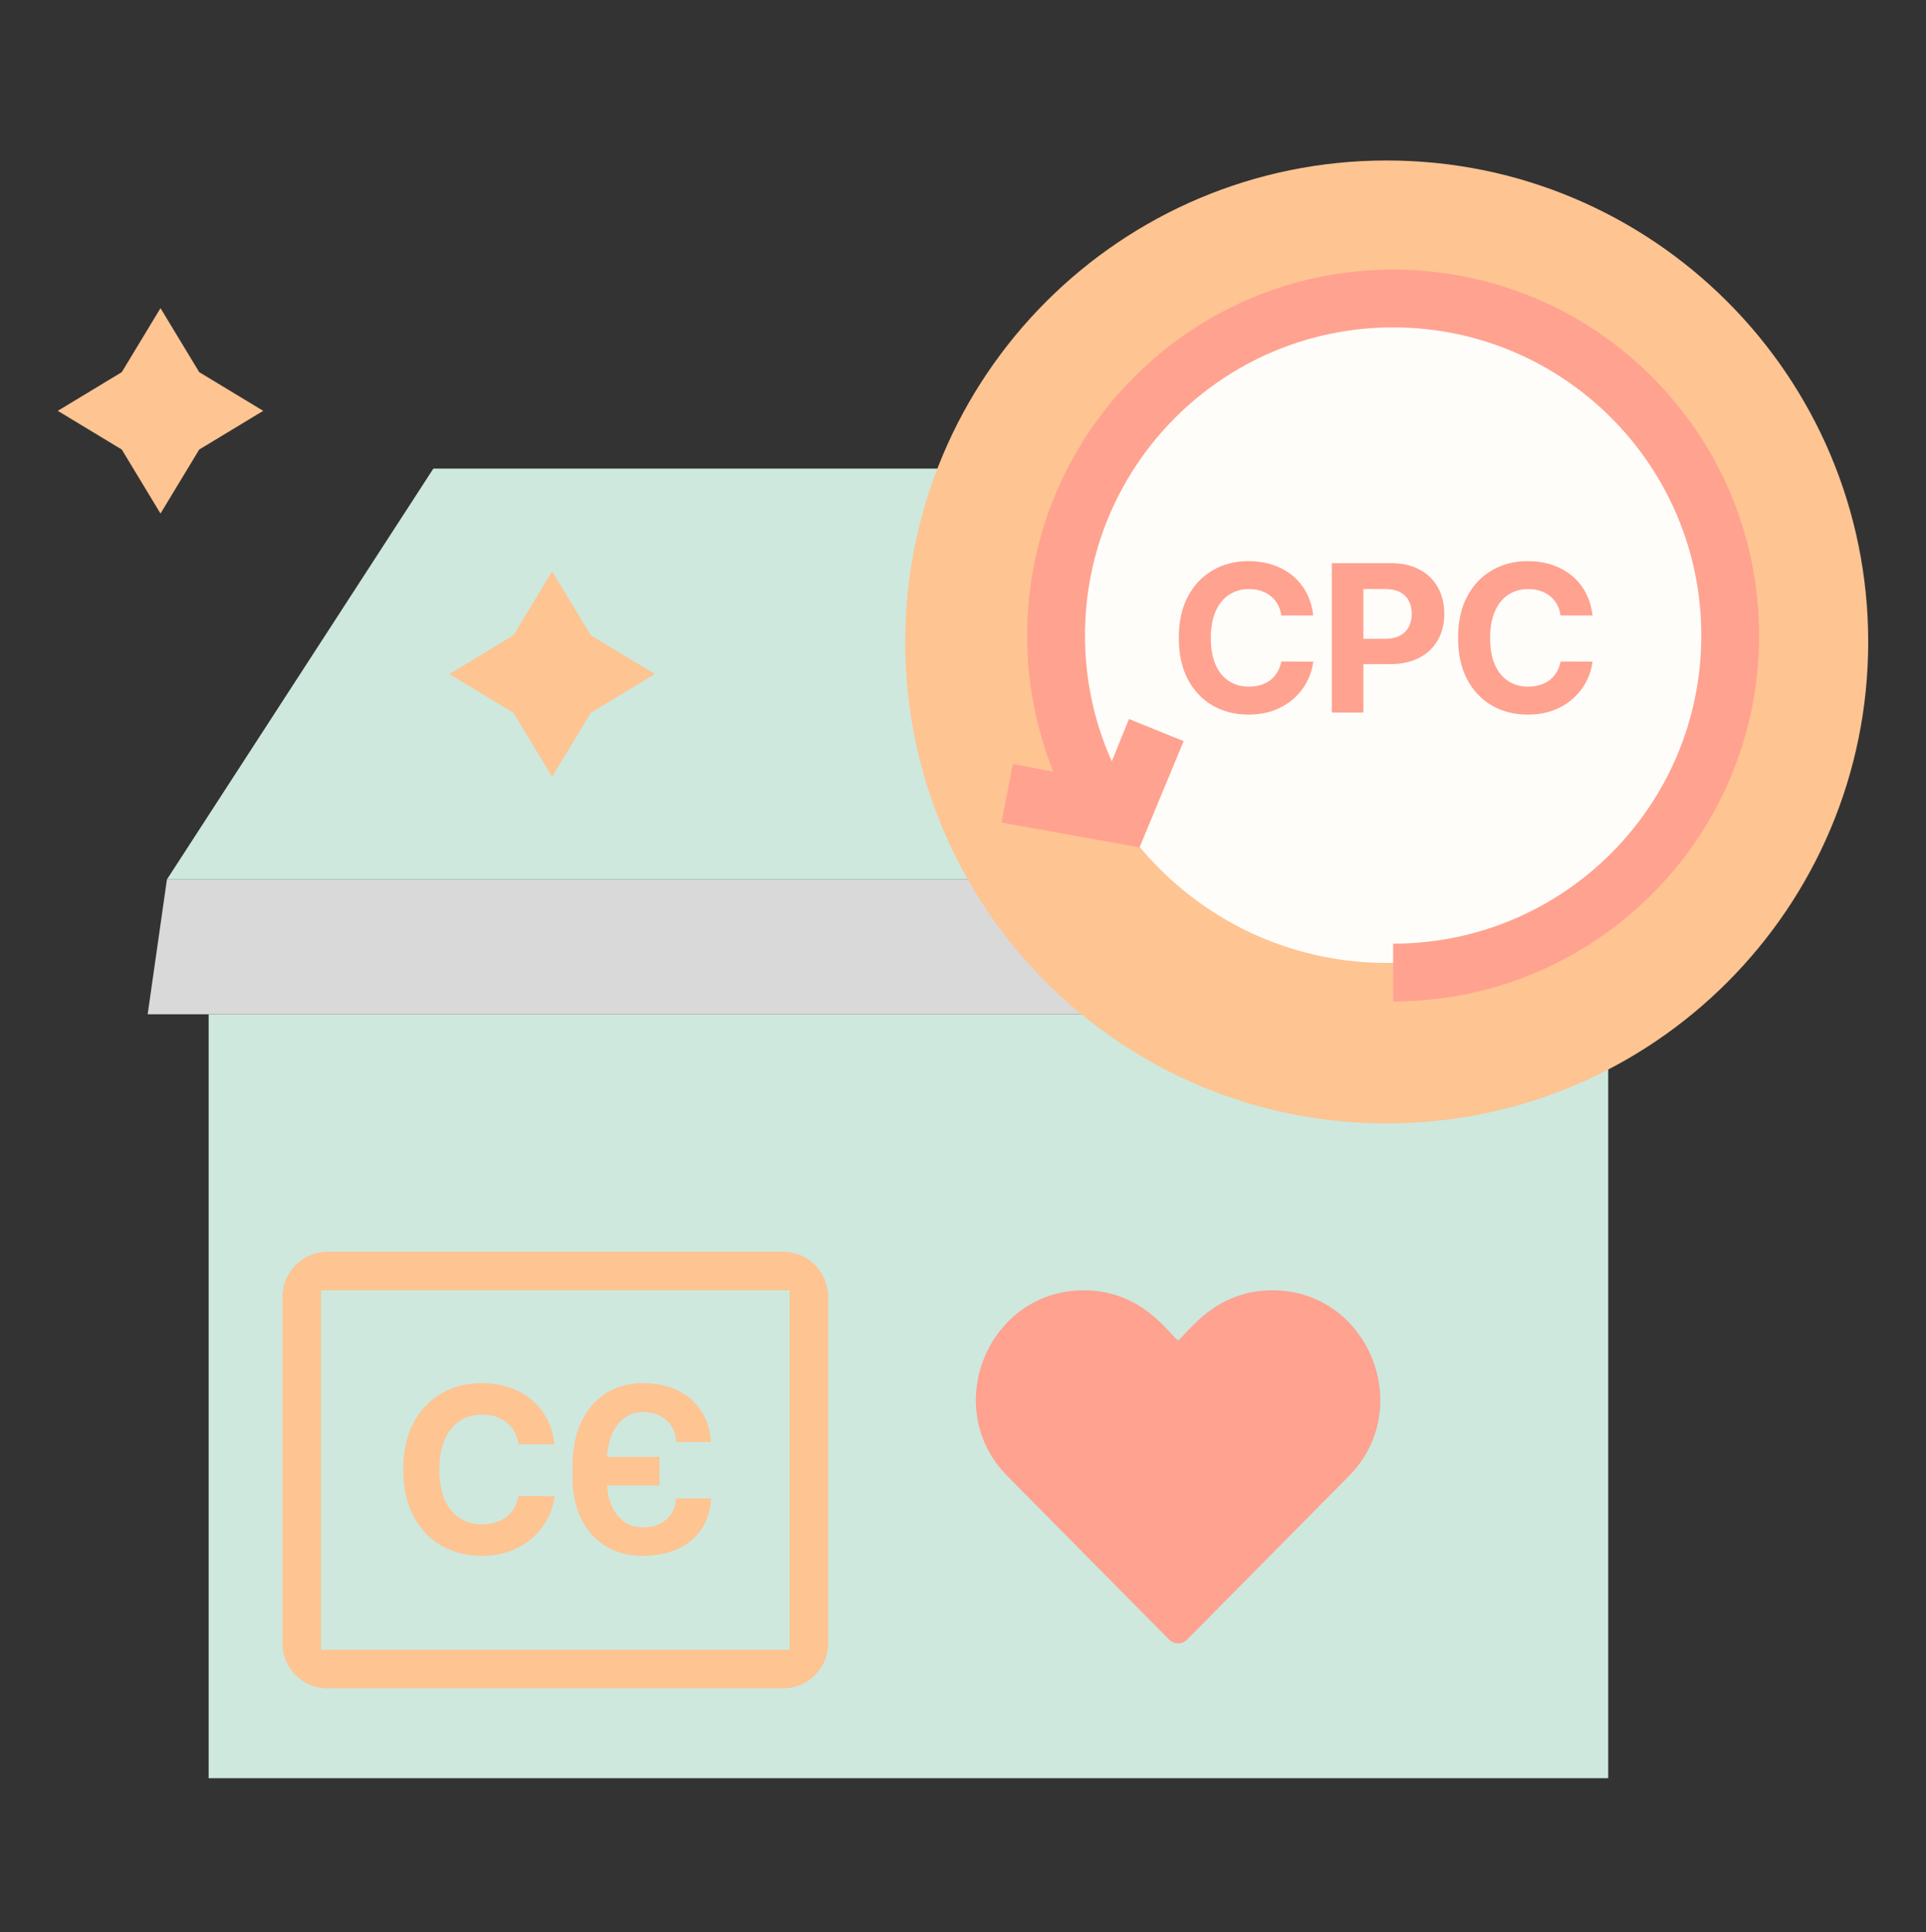
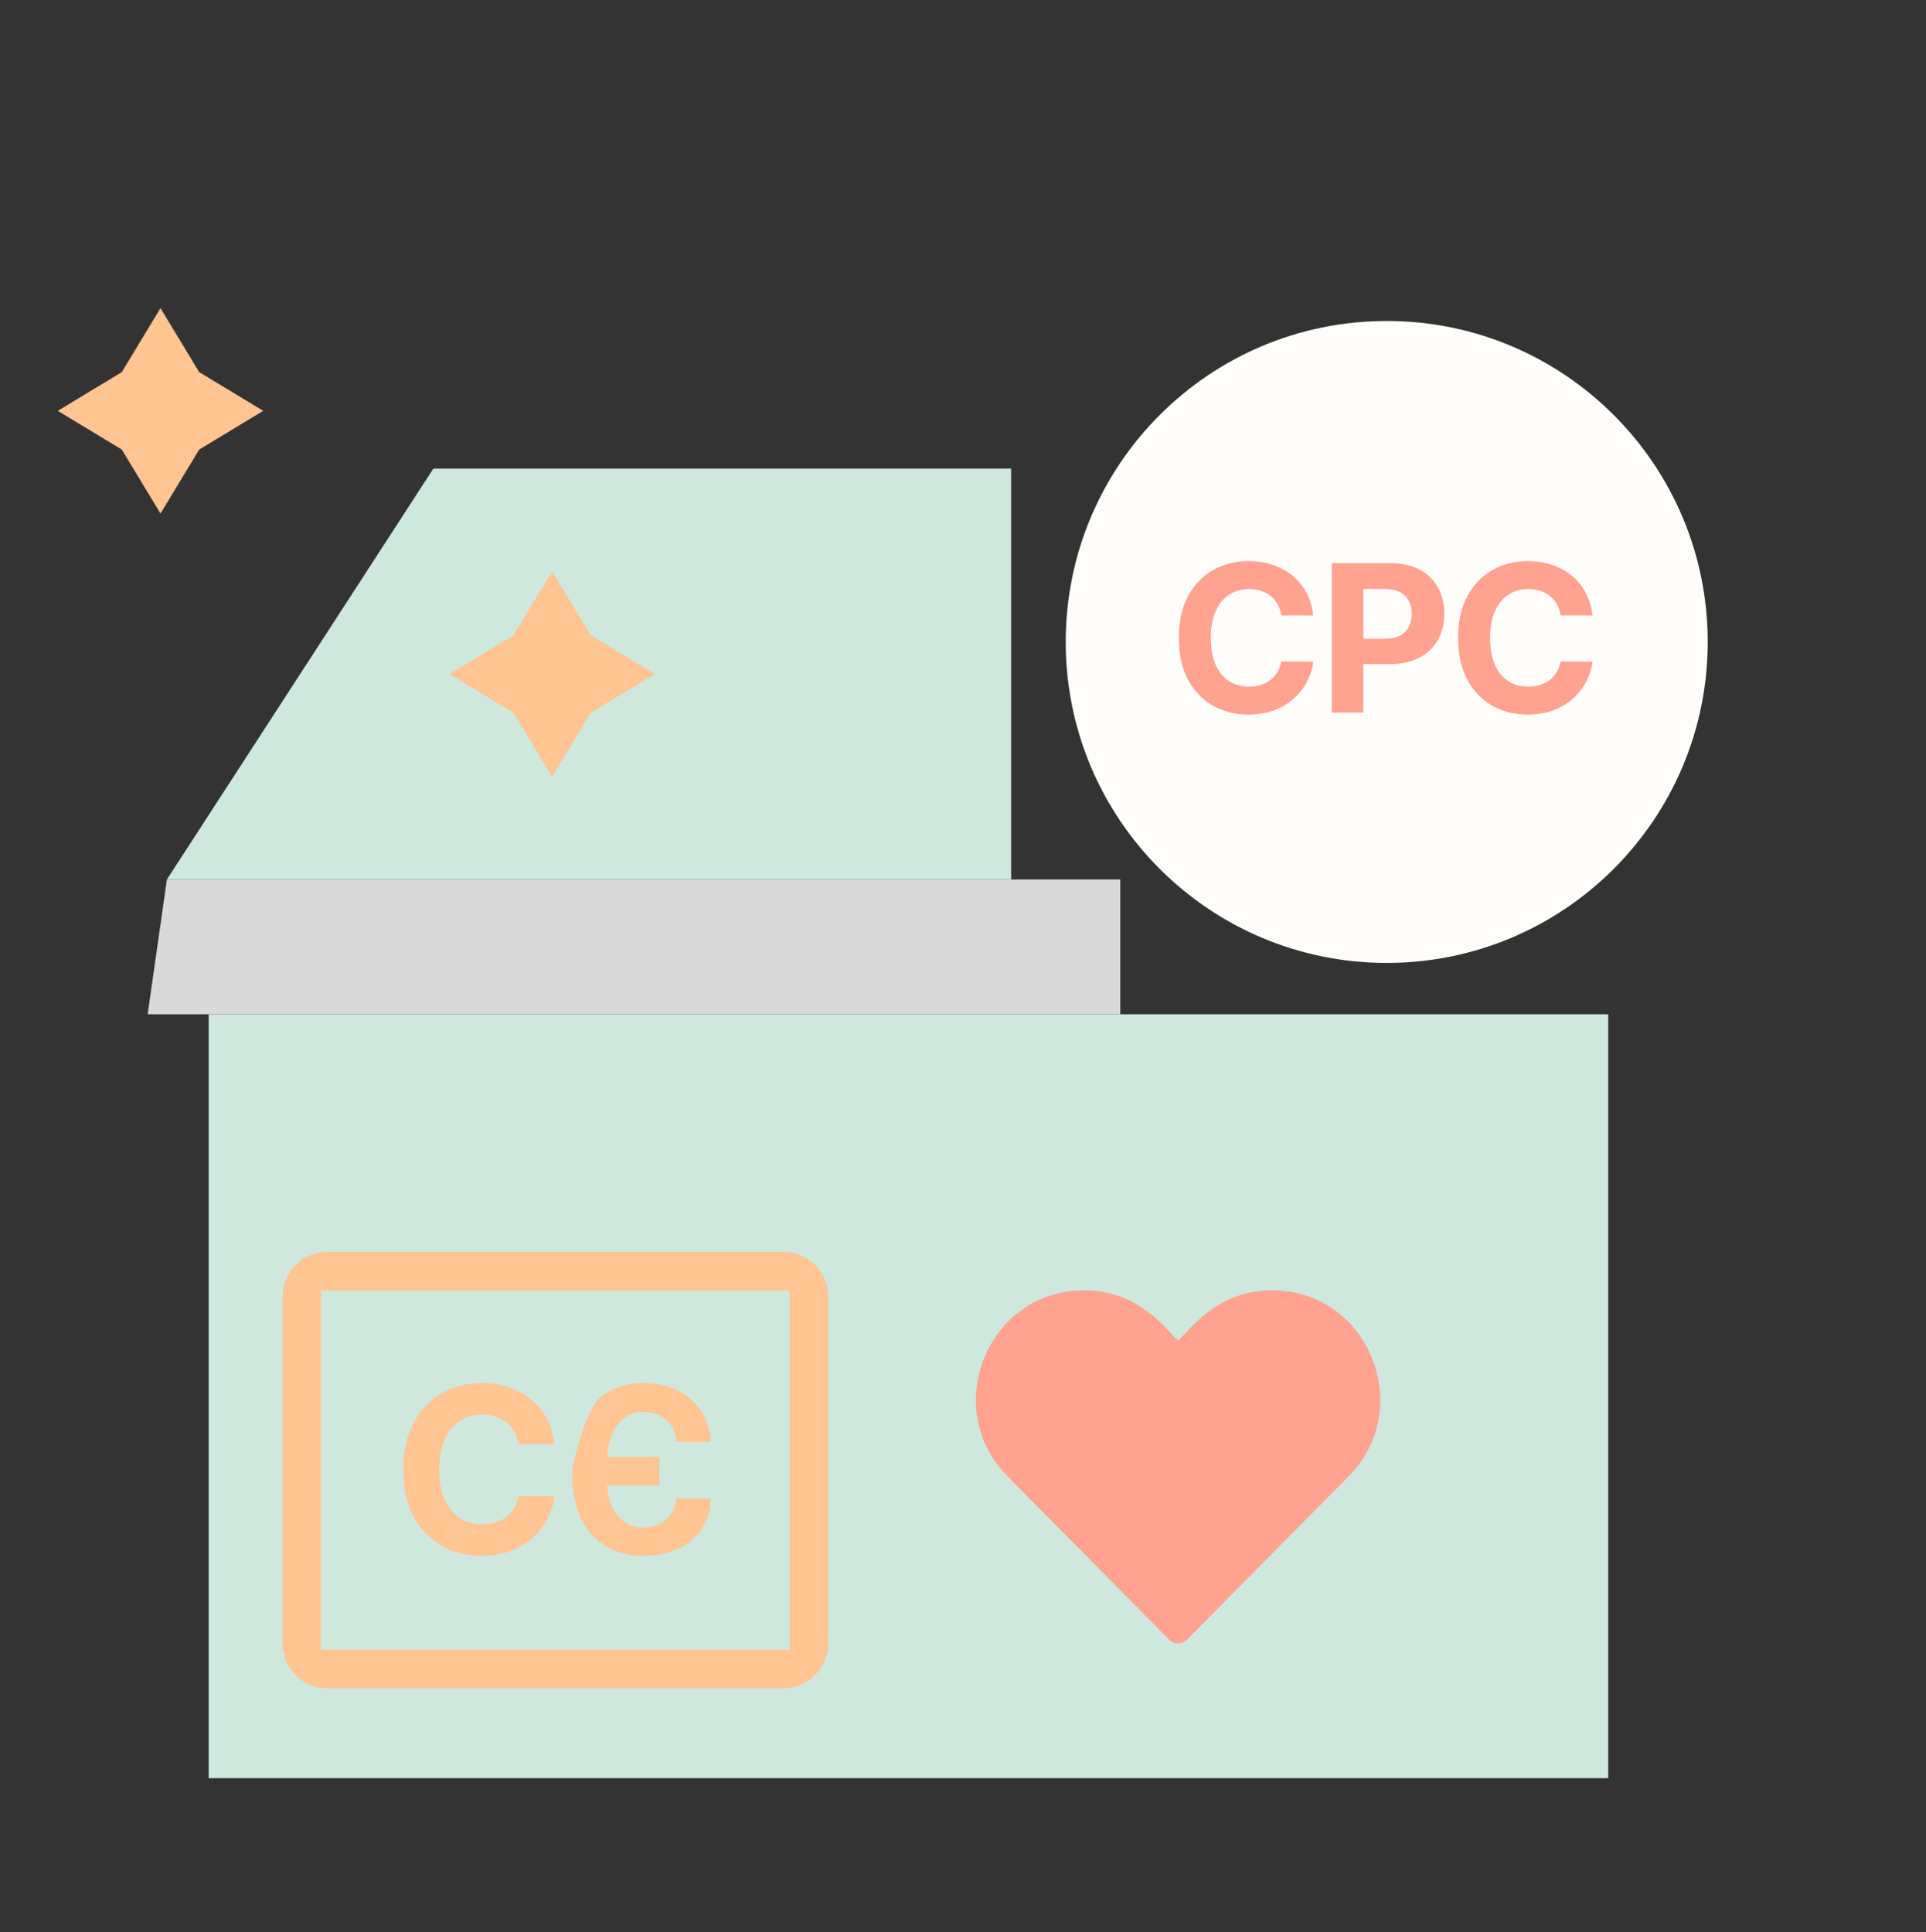
<svg xmlns="http://www.w3.org/2000/svg" width="300" height="301" viewBox="0 0 300 301" fill="none">
  <rect x="0" y="0" width="300" height="301" fill="#333333" stroke="none" />
  <rect x="32.5" y="158" width="218" height="119" fill="#CEE8DE" />
  <path d="M26 137H174.5V158H23L26 137Z" fill="#D9D9D9" />
  <path d="M67.5 73H157.5V137H26L67.5 73Z" fill="#CEE8DE" />
-   <path d="M216 175C257.421 175 291 141.422 291 100C291 58.579 257.421 25 216 25C174.579 25 141 58.579 141 100C141 141.422 174.579 175 216 175Z" fill="#FEC492" />
  <path d="M216 150C243.614 150 266 127.614 266 100C266 72.386 243.614 50 216 50C188.386 50 166 72.386 166 100C166 127.614 188.386 150 216 150Z" fill="#FFFDFA" />
  <path fill-rule="evenodd" clip-rule="evenodd" d="M25 48L31.03 57.97L41 64L31.03 70.03L25 80L18.97 70.03L9 64L18.97 57.97L25 48Z" fill="#FEC492" />
  <path fill-rule="evenodd" clip-rule="evenodd" d="M86 89L92.03 98.97L102 105L92.03 111.03L86 121L79.97 111.03L70 105L79.97 98.97L86 89Z" fill="#FEC492" />
  <path d="M182.103 255.411C182.285 255.597 182.503 255.745 182.744 255.847C182.985 255.948 183.243 256 183.505 256C183.766 256 184.024 255.948 184.265 255.847C184.506 255.745 184.724 255.597 184.906 255.411L210.092 229.952C220.595 219.338 213.132 201 198.195 201C189.225 201 185.108 207.576 183.505 208.804C181.893 207.571 177.803 201 168.814 201C153.924 201 146.369 219.29 156.92 229.952L182.103 255.411Z" fill="#FFA290" />
-   <path d="M217 156C248.48 156 274 130.48 274 99C274 67.52 248.48 42 217 42C185.52 42 160 67.52 160 99C160 106.501 161.449 113.663 164.082 120.222L157.767 119L156 128.13L177.5 132L184.368 115.454L175.854 112L173.174 118.606C170.492 112.62 169 105.984 169 99C169 72.49 190.49 51 217 51C243.51 51 265 72.49 265 99C265 125.51 243.51 147 217 147V156Z" fill="#FFA290" />
  <path d="M204.557 95.875H199.58C199.489 95.231 199.303 94.659 199.023 94.159C198.742 93.651 198.383 93.22 197.943 92.864C197.504 92.508 196.996 92.235 196.42 92.046C195.852 91.856 195.235 91.761 194.568 91.761C193.364 91.761 192.314 92.061 191.42 92.659C190.527 93.25 189.833 94.114 189.341 95.25C188.848 96.379 188.602 97.75 188.602 99.364C188.602 101.023 188.848 102.417 189.341 103.545C189.841 104.674 190.538 105.527 191.432 106.102C192.326 106.678 193.36 106.966 194.534 106.966C195.193 106.966 195.803 106.879 196.364 106.705C196.932 106.53 197.436 106.277 197.875 105.943C198.314 105.602 198.678 105.189 198.966 104.705C199.261 104.22 199.466 103.667 199.58 103.045L204.557 103.068C204.428 104.136 204.106 105.167 203.591 106.159C203.083 107.144 202.398 108.027 201.534 108.807C200.678 109.58 199.655 110.193 198.466 110.648C197.284 111.095 195.947 111.318 194.455 111.318C192.379 111.318 190.523 110.848 188.886 109.909C187.258 108.97 185.97 107.61 185.023 105.83C184.083 104.049 183.614 101.894 183.614 99.364C183.614 96.826 184.091 94.667 185.045 92.886C186 91.106 187.295 89.75 188.932 88.818C190.568 87.879 192.409 87.409 194.455 87.409C195.803 87.409 197.053 87.599 198.205 87.977C199.364 88.356 200.39 88.909 201.284 89.636C202.178 90.356 202.905 91.239 203.466 92.284C204.034 93.329 204.398 94.526 204.557 95.875ZM207.445 111V87.727H216.627C218.392 87.727 219.896 88.064 221.138 88.739C222.381 89.405 223.328 90.333 223.979 91.523C224.638 92.704 224.968 94.068 224.968 95.614C224.968 97.159 224.635 98.523 223.968 99.704C223.301 100.886 222.335 101.807 221.07 102.466C219.813 103.125 218.29 103.455 216.502 103.455H210.65V99.511H215.707C216.654 99.511 217.434 99.349 218.048 99.023C218.669 98.689 219.131 98.231 219.434 97.648C219.744 97.057 219.9 96.379 219.9 95.614C219.9 94.841 219.744 94.167 219.434 93.591C219.131 93.008 218.669 92.557 218.048 92.239C217.426 91.913 216.638 91.75 215.684 91.75H212.366V111H207.445ZM248.058 95.875H243.081C242.99 95.231 242.804 94.659 242.524 94.159C242.244 93.651 241.884 93.22 241.444 92.864C241.005 92.508 240.497 92.235 239.922 92.046C239.354 91.856 238.736 91.761 238.069 91.761C236.865 91.761 235.816 92.061 234.922 92.659C234.028 93.25 233.335 94.114 232.842 95.25C232.35 96.379 232.104 97.75 232.104 99.364C232.104 101.023 232.35 102.417 232.842 103.545C233.342 104.674 234.039 105.527 234.933 106.102C235.827 106.678 236.861 106.966 238.035 106.966C238.694 106.966 239.304 106.879 239.865 106.705C240.433 106.53 240.937 106.277 241.376 105.943C241.816 105.602 242.179 105.189 242.467 104.705C242.763 104.22 242.967 103.667 243.081 103.045L248.058 103.068C247.929 104.136 247.607 105.167 247.092 106.159C246.585 107.144 245.899 108.027 245.035 108.807C244.179 109.58 243.157 110.193 241.967 110.648C240.785 111.095 239.448 111.318 237.956 111.318C235.88 111.318 234.024 110.848 232.388 109.909C230.759 108.97 229.471 107.61 228.524 105.83C227.585 104.049 227.115 101.894 227.115 99.364C227.115 96.826 227.592 94.667 228.547 92.886C229.501 91.106 230.797 89.75 232.433 88.818C234.069 87.879 235.91 87.409 237.956 87.409C239.304 87.409 240.554 87.599 241.706 87.977C242.865 88.356 243.891 88.909 244.785 89.636C245.679 90.356 246.407 91.239 246.967 92.284C247.535 93.329 247.899 94.526 248.058 95.875Z" fill="#FFA290" />
  <path fill-rule="evenodd" clip-rule="evenodd" d="M51 195C47.134 195 44 198.134 44 202V256C44 259.866 47.134 263 51 263H122C125.866 263 129 259.866 129 256V202C129 198.134 125.866 195 122 195H51ZM123 201H50V257H123V201Z" fill="#FEC492" />
-   <path d="M86.376 224.984H80.777C80.675 224.26 80.466 223.616 80.151 223.054C79.835 222.483 79.43 221.997 78.936 221.597C78.442 221.196 77.871 220.889 77.223 220.676C76.584 220.463 75.889 220.357 75.139 220.357C73.784 220.357 72.604 220.693 71.598 221.366C70.592 222.031 69.812 223.003 69.258 224.281C68.704 225.551 68.428 227.094 68.428 228.909C68.428 230.776 68.704 232.344 69.258 233.614C69.821 234.884 70.605 235.842 71.611 236.49C72.617 237.138 73.78 237.462 75.101 237.462C75.842 237.462 76.528 237.364 77.159 237.168C77.798 236.972 78.365 236.686 78.859 236.311C79.354 235.928 79.763 235.463 80.087 234.918C80.419 234.372 80.649 233.75 80.777 233.051L86.376 233.077C86.231 234.278 85.869 235.438 85.29 236.554C84.719 237.662 83.947 238.655 82.976 239.533C82.013 240.402 80.862 241.092 79.524 241.604C78.195 242.107 76.69 242.358 75.011 242.358C72.676 242.358 70.588 241.83 68.747 240.773C66.915 239.716 65.466 238.186 64.401 236.183C63.344 234.18 62.815 231.756 62.815 228.909C62.815 226.054 63.352 223.625 64.426 221.622C65.5 219.619 66.957 218.094 68.798 217.045C70.639 215.989 72.71 215.46 75.011 215.46C76.528 215.46 77.935 215.673 79.23 216.099C80.534 216.526 81.689 217.148 82.695 217.966C83.7 218.776 84.519 219.768 85.149 220.945C85.788 222.121 86.197 223.467 86.376 224.984ZM100.122 242.358C97.897 242.358 95.963 241.851 94.318 240.837C92.673 239.822 91.403 238.391 90.508 236.541C89.613 234.692 89.166 232.514 89.166 230.009V228.449C89.166 225.815 89.613 223.527 90.508 221.584C91.411 219.641 92.686 218.136 94.33 217.071C95.984 215.997 97.923 215.46 100.147 215.46C102.176 215.46 103.957 215.831 105.491 216.572C107.034 217.305 108.261 218.358 109.173 219.73C110.093 221.094 110.617 222.726 110.745 224.626H105.338C105.295 223.655 105.043 222.824 104.583 222.134C104.123 221.435 103.509 220.898 102.742 220.523C101.984 220.148 101.119 219.96 100.147 219.96C99.022 219.96 98.038 220.284 97.194 220.932C96.35 221.58 95.694 222.491 95.225 223.668C94.765 224.844 94.535 226.224 94.535 227.81V230.622C94.535 232.097 94.765 233.384 95.225 234.483C95.694 235.574 96.346 236.422 97.181 237.027C98.025 237.632 99.005 237.935 100.122 237.935C101.093 237.935 101.958 237.756 102.717 237.398C103.484 237.031 104.093 236.511 104.545 235.838C105.005 235.156 105.261 234.351 105.312 233.422H110.745C110.66 235.263 110.17 236.852 109.275 238.19C108.38 239.528 107.149 240.56 105.58 241.284C104.021 242 102.201 242.358 100.122 242.358ZM91.85 231.402V226.953H102.717V231.402H91.85Z" fill="#FEC492" />
+   <path d="M86.376 224.984H80.777C80.675 224.26 80.466 223.616 80.151 223.054C79.835 222.483 79.43 221.997 78.936 221.597C78.442 221.196 77.871 220.889 77.223 220.676C76.584 220.463 75.889 220.357 75.139 220.357C73.784 220.357 72.604 220.693 71.598 221.366C70.592 222.031 69.812 223.003 69.258 224.281C68.704 225.551 68.428 227.094 68.428 228.909C68.428 230.776 68.704 232.344 69.258 233.614C69.821 234.884 70.605 235.842 71.611 236.49C72.617 237.138 73.78 237.462 75.101 237.462C75.842 237.462 76.528 237.364 77.159 237.168C77.798 236.972 78.365 236.686 78.859 236.311C79.354 235.928 79.763 235.463 80.087 234.918C80.419 234.372 80.649 233.75 80.777 233.051L86.376 233.077C86.231 234.278 85.869 235.438 85.29 236.554C84.719 237.662 83.947 238.655 82.976 239.533C82.013 240.402 80.862 241.092 79.524 241.604C78.195 242.107 76.69 242.358 75.011 242.358C72.676 242.358 70.588 241.83 68.747 240.773C66.915 239.716 65.466 238.186 64.401 236.183C63.344 234.18 62.815 231.756 62.815 228.909C62.815 226.054 63.352 223.625 64.426 221.622C65.5 219.619 66.957 218.094 68.798 217.045C70.639 215.989 72.71 215.46 75.011 215.46C76.528 215.46 77.935 215.673 79.23 216.099C80.534 216.526 81.689 217.148 82.695 217.966C83.7 218.776 84.519 219.768 85.149 220.945C85.788 222.121 86.197 223.467 86.376 224.984ZM100.122 242.358C97.897 242.358 95.963 241.851 94.318 240.837C92.673 239.822 91.403 238.391 90.508 236.541C89.613 234.692 89.166 232.514 89.166 230.009V228.449C91.411 219.641 92.686 218.136 94.33 217.071C95.984 215.997 97.923 215.46 100.147 215.46C102.176 215.46 103.957 215.831 105.491 216.572C107.034 217.305 108.261 218.358 109.173 219.73C110.093 221.094 110.617 222.726 110.745 224.626H105.338C105.295 223.655 105.043 222.824 104.583 222.134C104.123 221.435 103.509 220.898 102.742 220.523C101.984 220.148 101.119 219.96 100.147 219.96C99.022 219.96 98.038 220.284 97.194 220.932C96.35 221.58 95.694 222.491 95.225 223.668C94.765 224.844 94.535 226.224 94.535 227.81V230.622C94.535 232.097 94.765 233.384 95.225 234.483C95.694 235.574 96.346 236.422 97.181 237.027C98.025 237.632 99.005 237.935 100.122 237.935C101.093 237.935 101.958 237.756 102.717 237.398C103.484 237.031 104.093 236.511 104.545 235.838C105.005 235.156 105.261 234.351 105.312 233.422H110.745C110.66 235.263 110.17 236.852 109.275 238.19C108.38 239.528 107.149 240.56 105.58 241.284C104.021 242 102.201 242.358 100.122 242.358ZM91.85 231.402V226.953H102.717V231.402H91.85Z" fill="#FEC492" />
</svg>